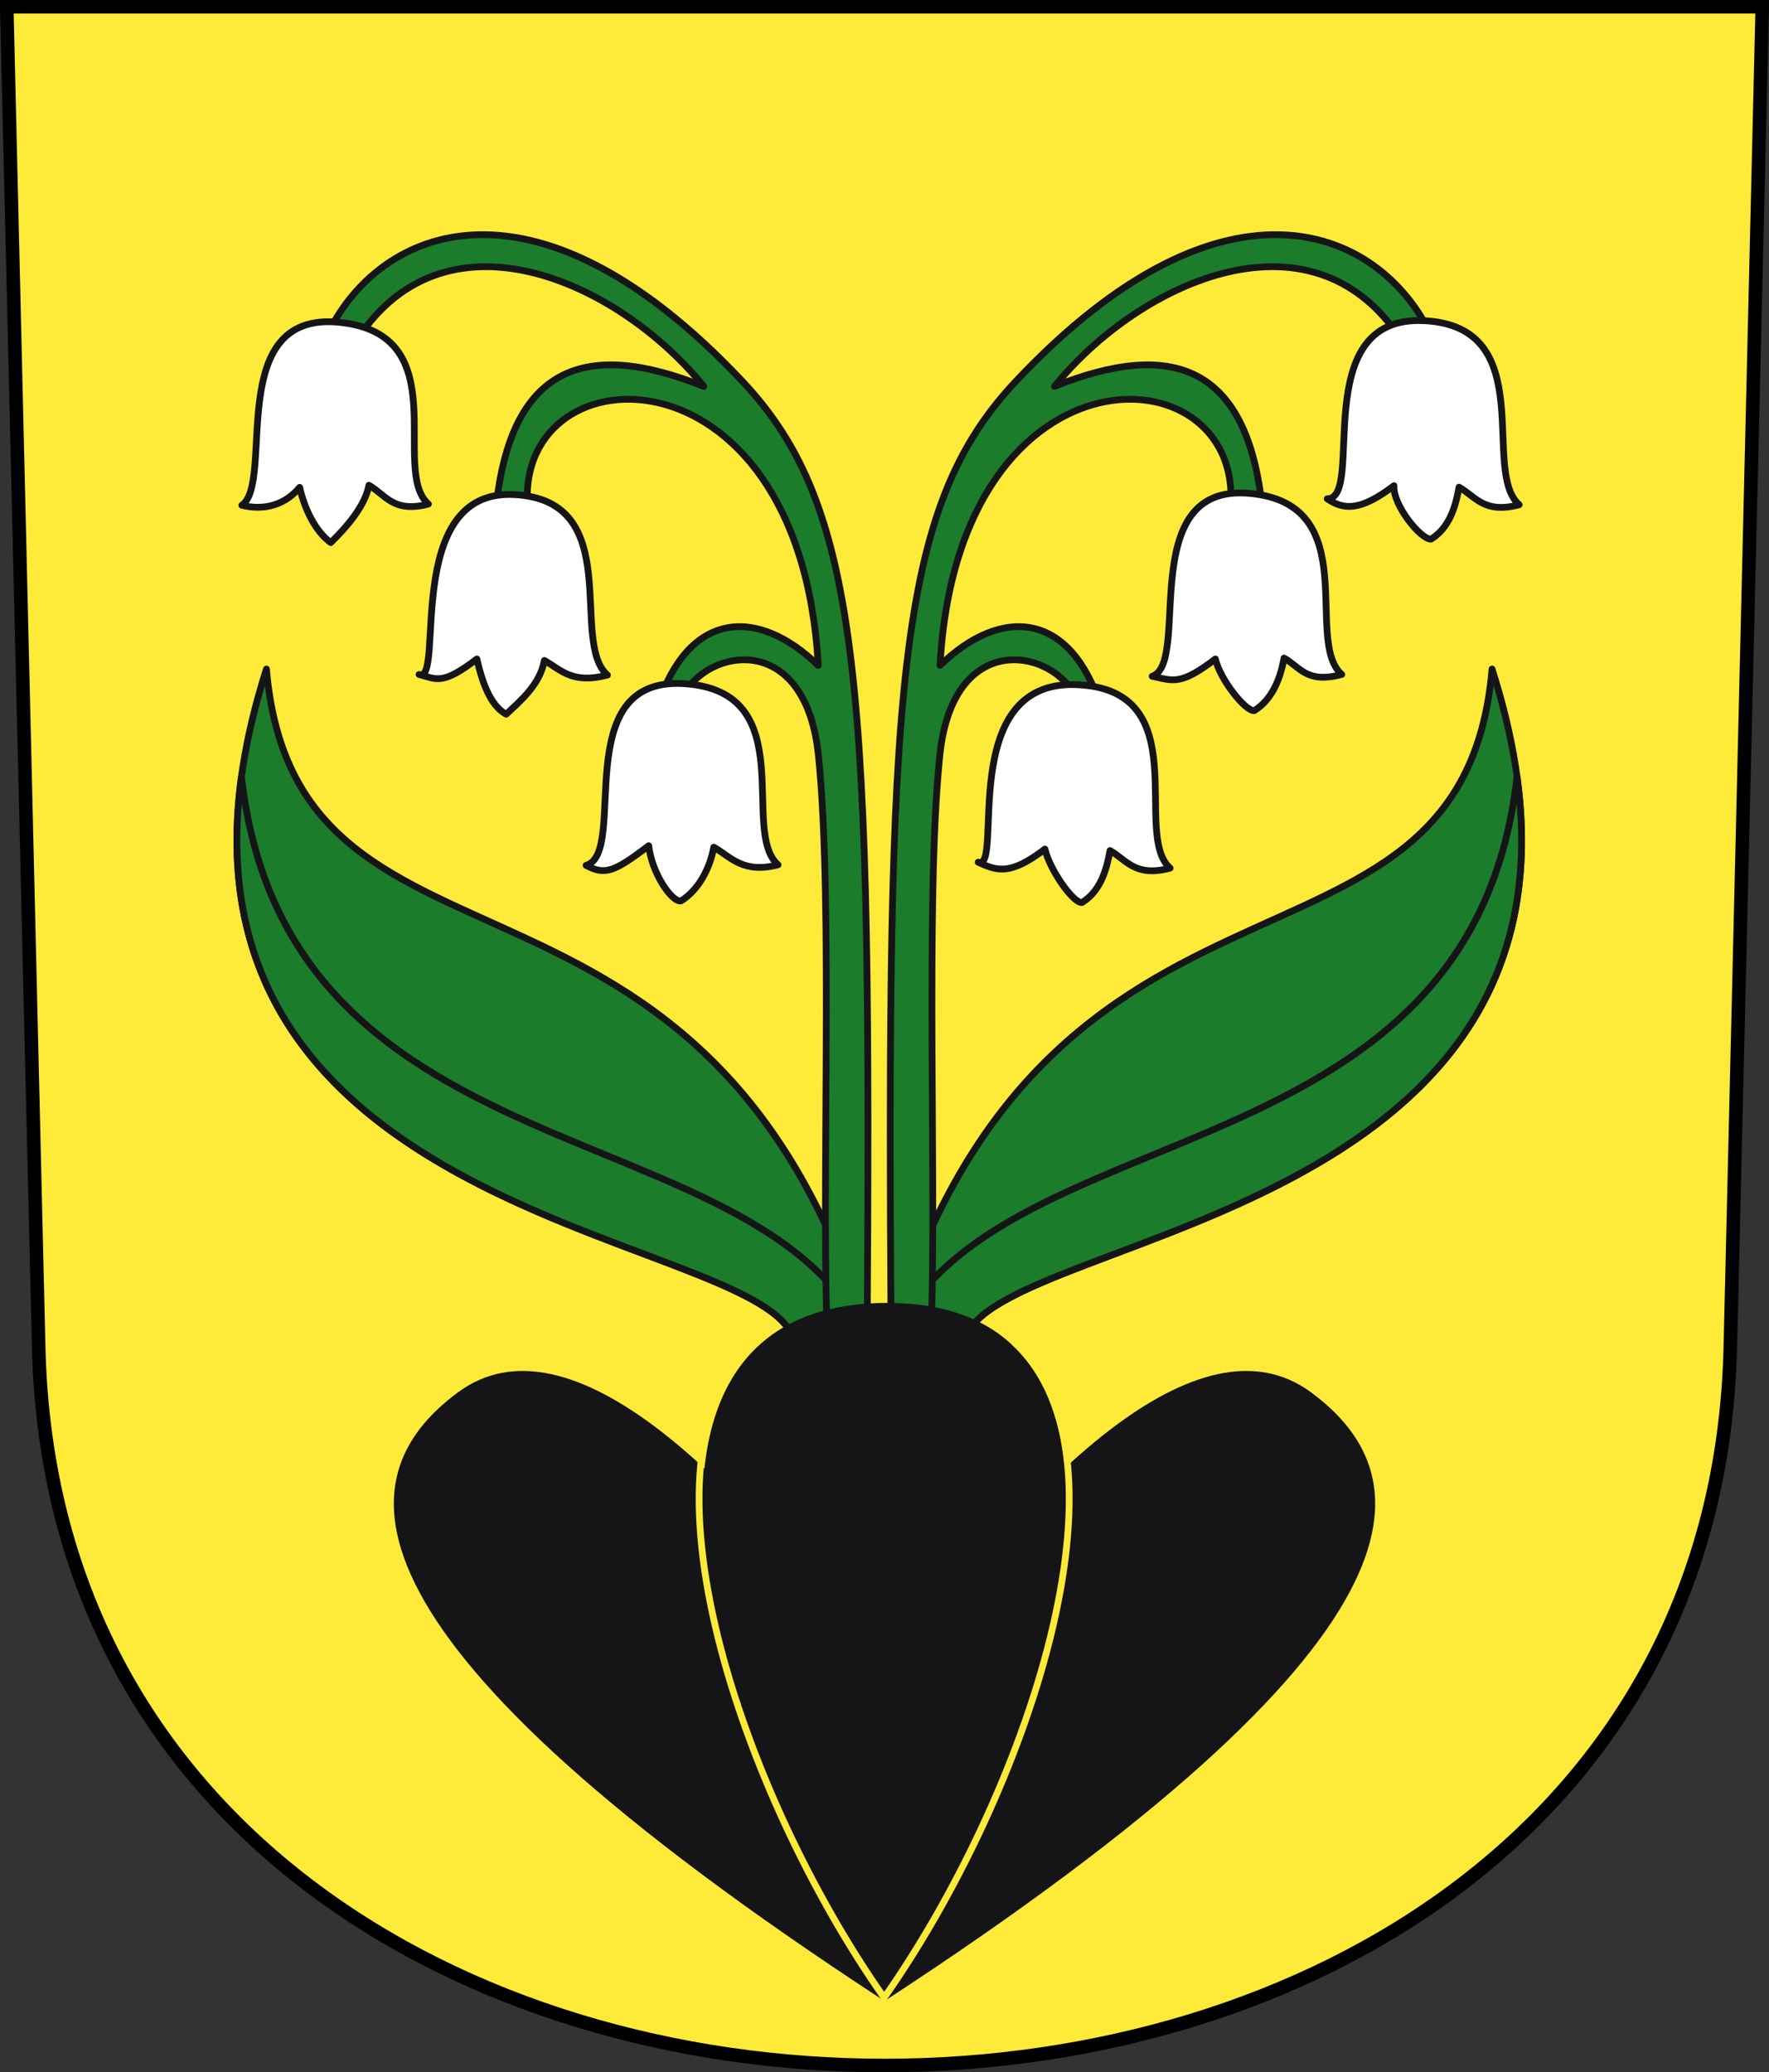
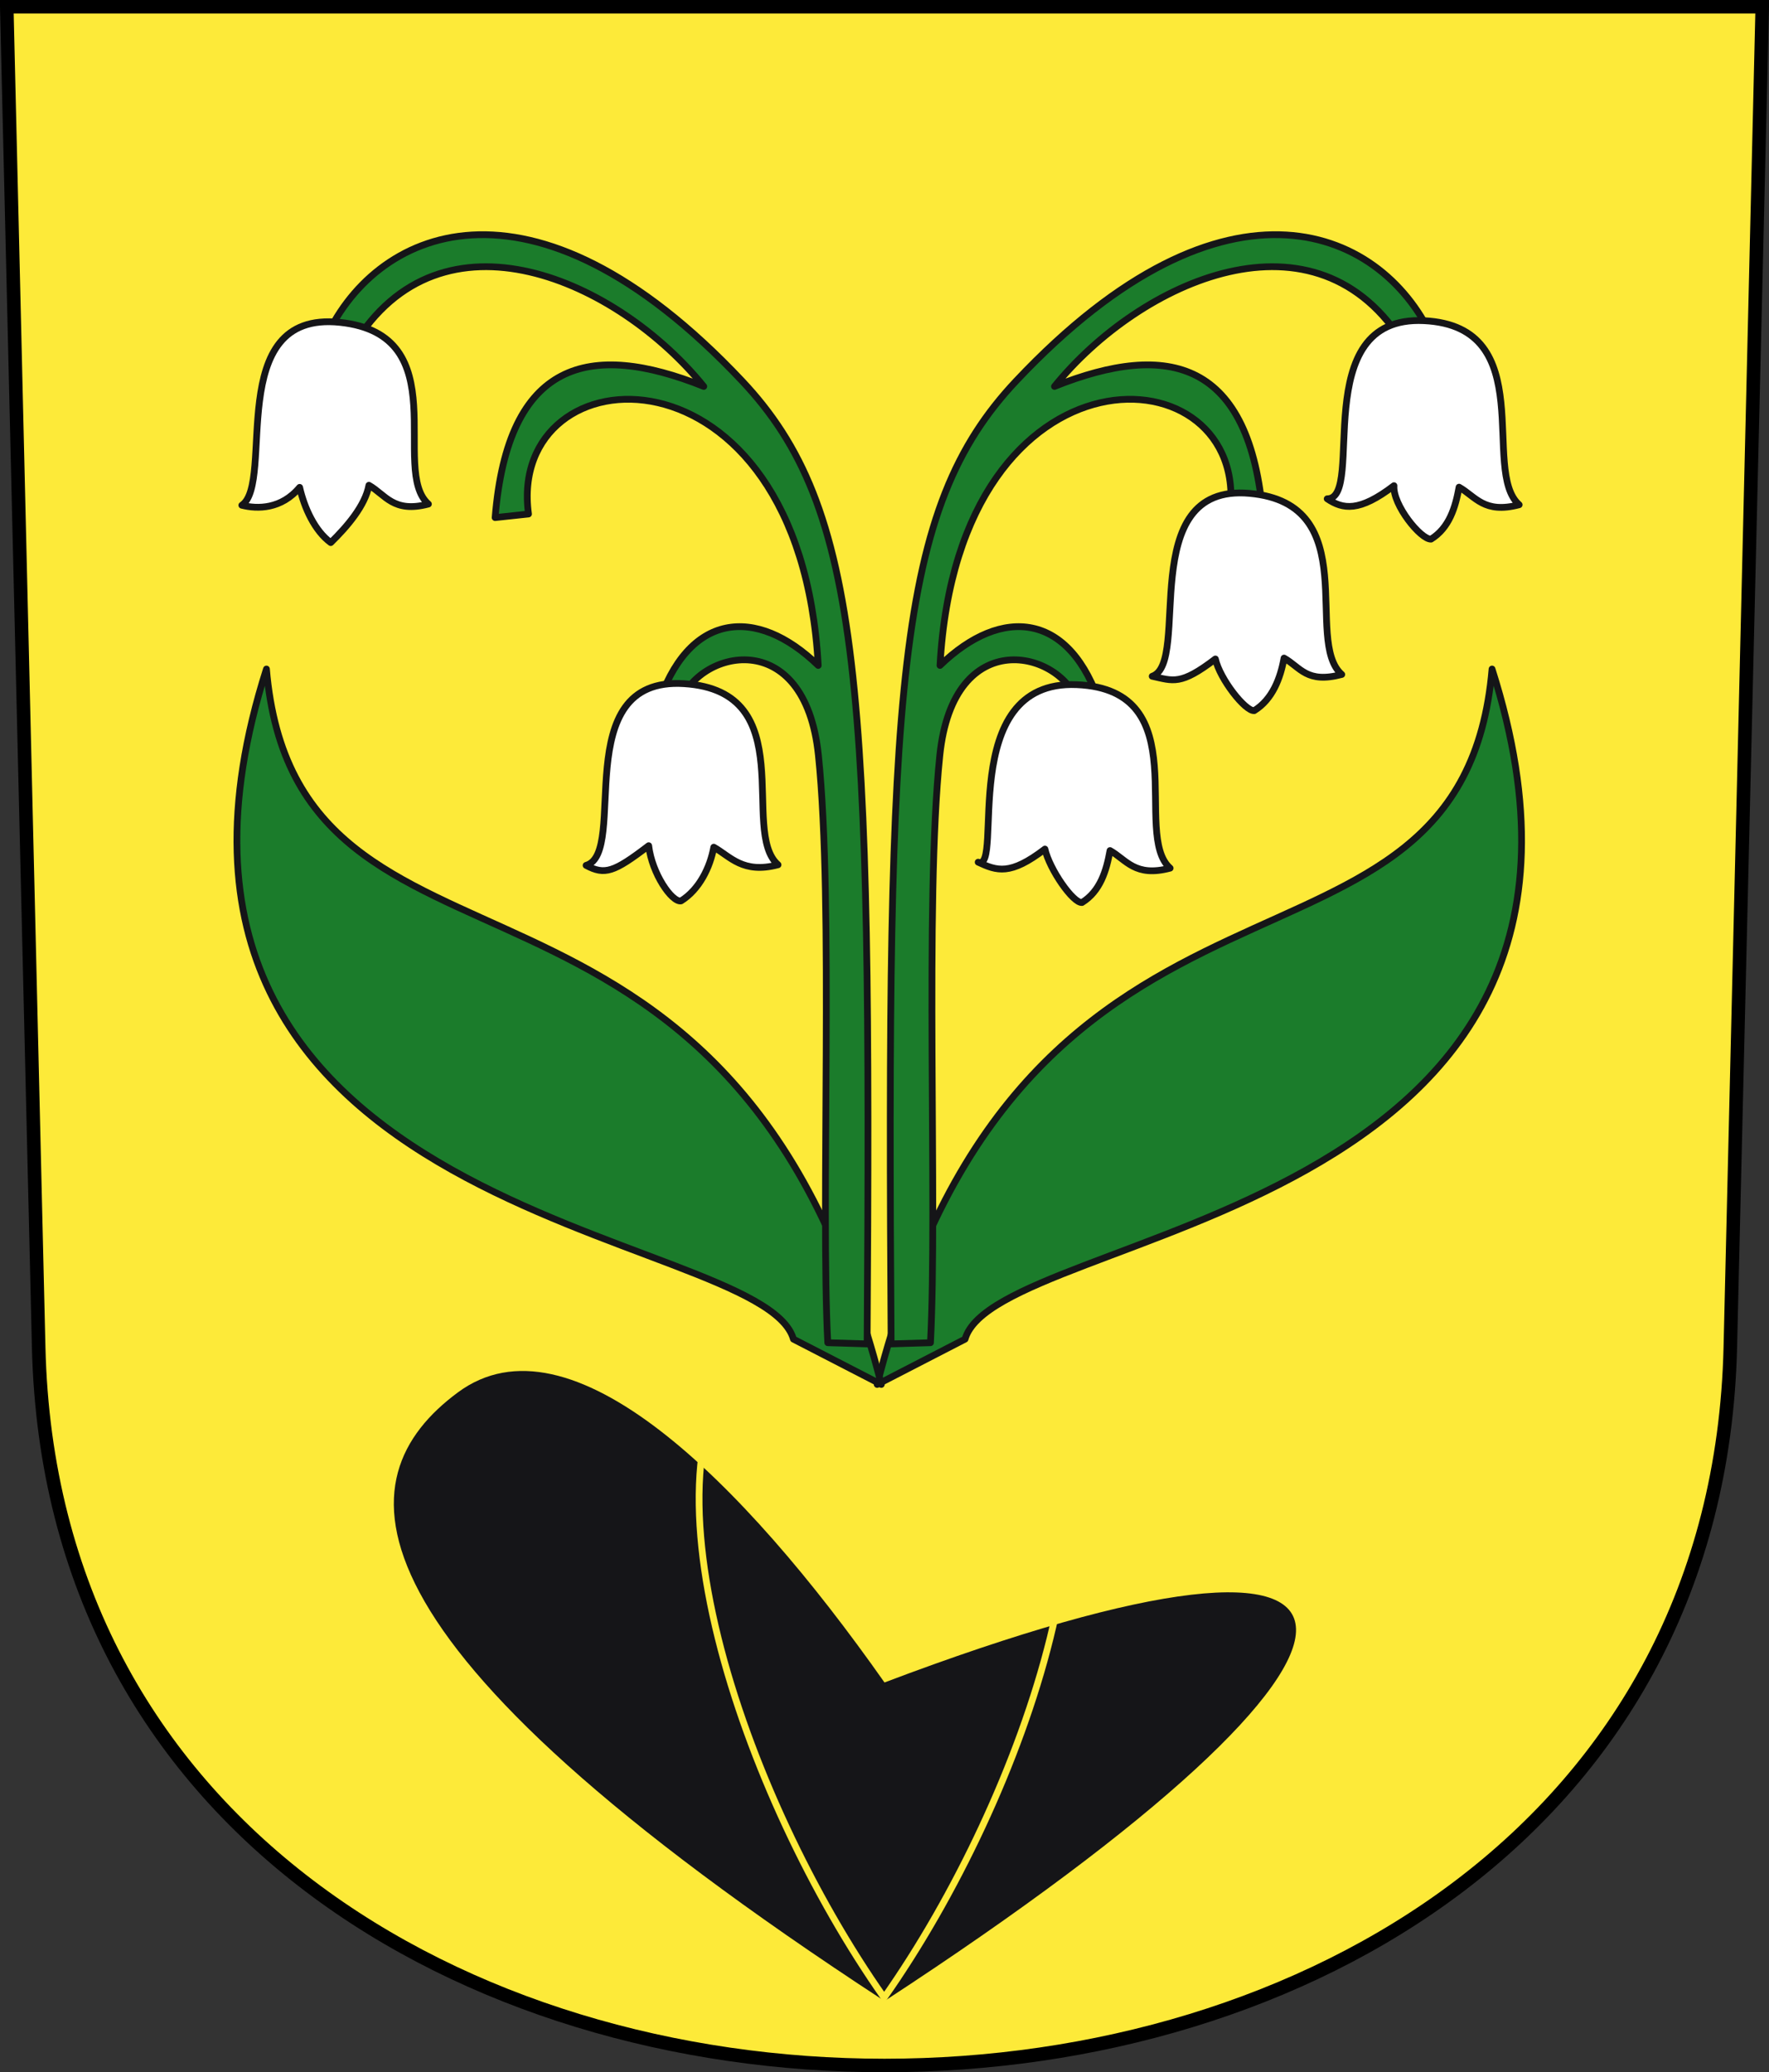
<svg xmlns="http://www.w3.org/2000/svg" xmlns:xlink="http://www.w3.org/1999/xlink" version="1.0" width="261.624" height="306.452" id="svg2780">
  <rect width="100%" height="100%" fill="#333333" stroke="none" />
  <defs id="defs2782" />
  <g transform="translate(5.714,-786.614)" id="layer1">
    <path d="M -4.714,787.614 L 0.006,985.862 C 3.378,1127.467 246.817,1127.467 250.189,985.862 L 254.91,787.614 L -4.714,787.614 z" id="path3533" style="fill:#fdea39;fill-opacity:1;fill-rule:evenodd;stroke:#000000;stroke-width:2;stroke-linecap:butt;stroke-miterlimit:4;stroke-dashoffset:0;stroke-opacity:1" />
    <path d="M 137.011,180.32 C 141.732,163.681 241.065,163.194 214.95,81.22 C 210.452,133.477 146.072,100.48 124.016,187.02 L 137.011,180.32 z" transform="translate(0,804.331)" id="path3702" style="fill:#1b7c2b;fill-opacity:1;fill-rule:evenodd;stroke:#151518;stroke-width:1px;stroke-linecap:butt;stroke-linejoin:round;stroke-opacity:1" />
-     <path d="M 137.011,180.32 C 141.405,164.834 227.756,163.339 218.645,97.117 C 211.524,160.816 133.305,144.526 124.016,187.02 L 137.011,180.32 z" transform="translate(0,804.331)" id="path4213" style="fill:#1b7c2b;fill-opacity:1;fill-rule:evenodd;stroke:#151518;stroke-width:1px;stroke-linecap:butt;stroke-linejoin:miter;stroke-opacity:1" />
    <use transform="matrix(-1,0,0,1,248.642,0)" id="use4215" x="0" y="0" width="248.031" height="248.031" xlink:href="#path3702" />
    <use transform="matrix(-1,0,0,1,248.642,0)" id="use4217" x="0" y="0" width="248.031" height="248.031" xlink:href="#path4213" />
    <path d="M 126.078,181.025 C 125.408,83.479 126.808,57.484 144.563,38.629 C 175.809,5.446 199.234,16.115 206.443,32.948 L 202.078,33.434 C 189.057,11.861 162.864,23.835 150.236,39.429 C 167.139,32.66 179.193,35.59 181.094,58.826 L 176.157,58.297 C 179.48,33.878 136.038,31.366 133.308,80.691 C 142.467,71.823 152.62,72.761 157.113,86.863 L 153.762,86.334 C 151.256,78.479 135.274,74.486 133.276,94.014 C 131.004,116.027 132.958,160.328 131.897,180.849 L 126.078,181.025 z" transform="translate(0,804.331)" id="path4219" style="opacity:1;fill:#1b7c2b;fill-opacity:1;fill-rule:evenodd;stroke:#151518;stroke-width:1px;stroke-linecap:butt;stroke-linejoin:round;marker:none;marker-start:none;marker-mid:none;marker-end:none;stroke-miterlimit:4;stroke-dasharray:none;stroke-dashoffset:0;stroke-opacity:1;visibility:visible;display:inline;overflow:visible;enable-background:accumulate" />
    <use transform="matrix(-1,0,0,1,248.605,0)" id="use4221" x="0" y="0" width="248.031" height="248.031" xlink:href="#path4219" />
    <path d="M 138.95,109.786 C 142.854,111.287 135.494,82.77 153.534,83.534 C 171.45,84.293 161.603,105.676 167.34,110.668 C 162.132,112.046 160.901,109.447 158.451,108.066 C 157.915,111.049 157.007,114.079 154.305,115.752 C 152.983,115.859 149.505,110.844 148.825,107.847 C 143.674,111.785 141.732,111.079 138.95,109.786 z" transform="translate(0,804.331)" id="path4223" style="opacity:1;fill:#ffffff;fill-opacity:1;fill-rule:evenodd;stroke:#151518;stroke-width:1px;stroke-linecap:butt;stroke-linejoin:round;marker:none;marker-start:none;marker-mid:none;marker-end:none;stroke-miterlimit:4;stroke-dasharray:none;stroke-dashoffset:0;stroke-opacity:1;visibility:visible;display:inline;overflow:visible;enable-background:accumulate" />
    <path d="M 164.688,886.622 C 170.531,884.684 161.981,858.025 179.095,859.576 C 196.217,861.128 186.988,881.365 192.724,886.357 C 187.516,887.735 186.638,885.313 184.188,883.932 C 183.652,886.915 182.479,890.033 179.778,891.706 C 178.456,891.813 174.713,887.062 174.033,884.065 C 168.882,888.004 167.803,887.298 164.688,886.622 z" id="path4251" style="opacity:1;fill:#ffffff;fill-opacity:1;fill-rule:evenodd;stroke:#151518;stroke-width:1px;stroke-linecap:butt;stroke-linejoin:round;marker:none;marker-start:none;marker-mid:none;marker-end:none;stroke-miterlimit:4;stroke-dasharray:none;stroke-dashoffset:0;stroke-opacity:1;visibility:visible;display:inline;overflow:visible;enable-background:accumulate" />
    <path d="M 190.571,860.377 C 196.326,860.379 187.415,833.186 204.89,834.037 C 222.185,834.879 213.224,856.267 218.96,861.259 C 213.752,862.637 212.521,860.038 210.071,858.657 C 209.535,861.64 208.627,864.669 205.925,866.343 C 204.397,866.409 200.245,861.259 200.445,858.438 C 195.294,862.376 192.892,861.935 190.571,860.377 z" id="path4253" style="opacity:1;fill:#ffffff;fill-opacity:1;fill-rule:evenodd;stroke:#151518;stroke-width:1px;stroke-linecap:butt;stroke-linejoin:round;marker:none;marker-start:none;marker-mid:none;marker-end:none;stroke-miterlimit:4;stroke-dasharray:none;stroke-dashoffset:0;stroke-opacity:1;visibility:visible;display:inline;overflow:visible;enable-background:accumulate" />
    <path d="M 80.965,914.588 C 87.338,912.738 78.073,886.618 95.461,887.719 C 113.024,888.83 103.618,909.508 109.355,914.5 C 104.146,915.878 102.298,913.279 99.849,911.898 C 99.312,914.881 97.699,918.175 94.997,919.849 C 93.658,920.06 90.711,915.824 90.223,911.679 C 85.071,915.617 83.728,916.058 80.965,914.588 z" id="path4255" style="opacity:1;fill:#ffffff;fill-opacity:1;fill-rule:evenodd;stroke:#151518;stroke-width:1px;stroke-linecap:butt;stroke-linejoin:round;marker:none;marker-start:none;marker-mid:none;marker-end:none;stroke-miterlimit:4;stroke-dasharray:none;stroke-dashoffset:0;stroke-opacity:1;visibility:visible;display:inline;overflow:visible;enable-background:accumulate" />
-     <path d="M 56.262,886.357 C 60.166,887.858 53.64,858.906 70.317,859.753 C 86.998,860.599 78.386,881.453 84.123,886.446 C 78.914,887.824 77.242,885.665 74.793,884.284 C 74.168,887.796 71.321,890.209 69.148,892.235 C 66.68,890.931 65.494,887.062 64.814,884.065 C 59.663,888.004 58.848,887.033 56.262,886.357 z" id="path4257" style="opacity:1;fill:#ffffff;fill-opacity:1;fill-rule:evenodd;stroke:#151518;stroke-width:1px;stroke-linecap:butt;stroke-linejoin:round;marker:none;marker-start:none;marker-mid:none;marker-end:none;stroke-miterlimit:4;stroke-dasharray:none;stroke-dashoffset:0;stroke-opacity:1;visibility:visible;display:inline;overflow:visible;enable-background:accumulate" />
    <path d="M 30.05,861.332 C 35.012,857.983 27.256,832.48 44.546,834.286 C 61.933,836.103 51.91,856.163 57.646,861.156 C 52.438,862.534 51.295,859.758 48.846,858.377 C 48.309,861.36 45.638,864.478 43.201,866.857 C 40.821,865.112 39.282,861.684 38.602,858.687 C 35.92,861.92 32.372,861.92 30.05,861.332 z" id="path4249" style="opacity:1;fill:#ffffff;fill-opacity:1;fill-rule:evenodd;stroke:#151518;stroke-width:1px;stroke-linecap:butt;stroke-linejoin:round;marker:none;marker-start:none;marker-mid:none;marker-end:none;stroke-miterlimit:4;stroke-dasharray:none;stroke-dashoffset:0;stroke-opacity:1;visibility:visible;display:inline;overflow:visible;enable-background:accumulate" />
    <g transform="translate(0.334,0)" id="g4525">
-       <path d="M 124.764,1035.424 C 145.904,1005.355 171.322,980.303 187.851,992.522 C 204.867,1005.101 206.957,1028.909 124.764,1082.536 C 42.57,1028.909 44.661,1005.101 61.677,992.522 C 78.206,980.303 103.623,1005.355 124.764,1035.424 z" id="rect4270" style="opacity:1;fill:#151518;fill-opacity:1;fill-rule:evenodd;stroke:none;stroke-width:1px;stroke-linecap:butt;stroke-linejoin:miter;marker:none;marker-start:none;marker-mid:none;marker-end:none;stroke-miterlimit:4;stroke-dasharray:none;stroke-dashoffset:0;stroke-opacity:1;visibility:visible;display:inline;overflow:visible;enable-background:accumulate" />
-       <path d="M 124.712,1082.037 C 99.082,1045.629 79.98,979.792 124.712,979.296 C 169.693,978.797 150.342,1045.629 124.712,1082.037 z" id="path5641" style="opacity:1;fill:#151518;fill-opacity:1;fill-rule:evenodd;stroke:none;stroke-width:0.999;stroke-linecap:butt;stroke-linejoin:miter;marker:none;marker-start:none;marker-mid:none;marker-end:none;stroke-miterlimit:4;stroke-dasharray:none;stroke-dashoffset:0;stroke-opacity:1;visibility:visible;display:inline;overflow:visible;enable-background:accumulate" />
+       <path d="M 124.764,1035.424 C 204.867,1005.101 206.957,1028.909 124.764,1082.536 C 42.57,1028.909 44.661,1005.101 61.677,992.522 C 78.206,980.303 103.623,1005.355 124.764,1035.424 z" id="rect4270" style="opacity:1;fill:#151518;fill-opacity:1;fill-rule:evenodd;stroke:none;stroke-width:1px;stroke-linecap:butt;stroke-linejoin:miter;marker:none;marker-start:none;marker-mid:none;marker-end:none;stroke-miterlimit:4;stroke-dasharray:none;stroke-dashoffset:0;stroke-opacity:1;visibility:visible;display:inline;overflow:visible;enable-background:accumulate" />
      <path d="M 105.539,985.062 C 86.528,1002.162 103.793,1052.321 124.712,1082.037 C 145.631,1052.321 162.896,1002.162 143.885,985.062" id="path4259" style="opacity:1;fill:none;fill-opacity:1;fill-rule:evenodd;stroke:#fdea39;stroke-width:0.999;stroke-linecap:butt;stroke-linejoin:miter;marker:none;marker-start:none;marker-mid:none;marker-end:none;stroke-miterlimit:4;stroke-dasharray:none;stroke-dashoffset:0;stroke-opacity:1;visibility:visible;display:inline;overflow:visible;enable-background:accumulate" />
    </g>
  </g>
</svg>